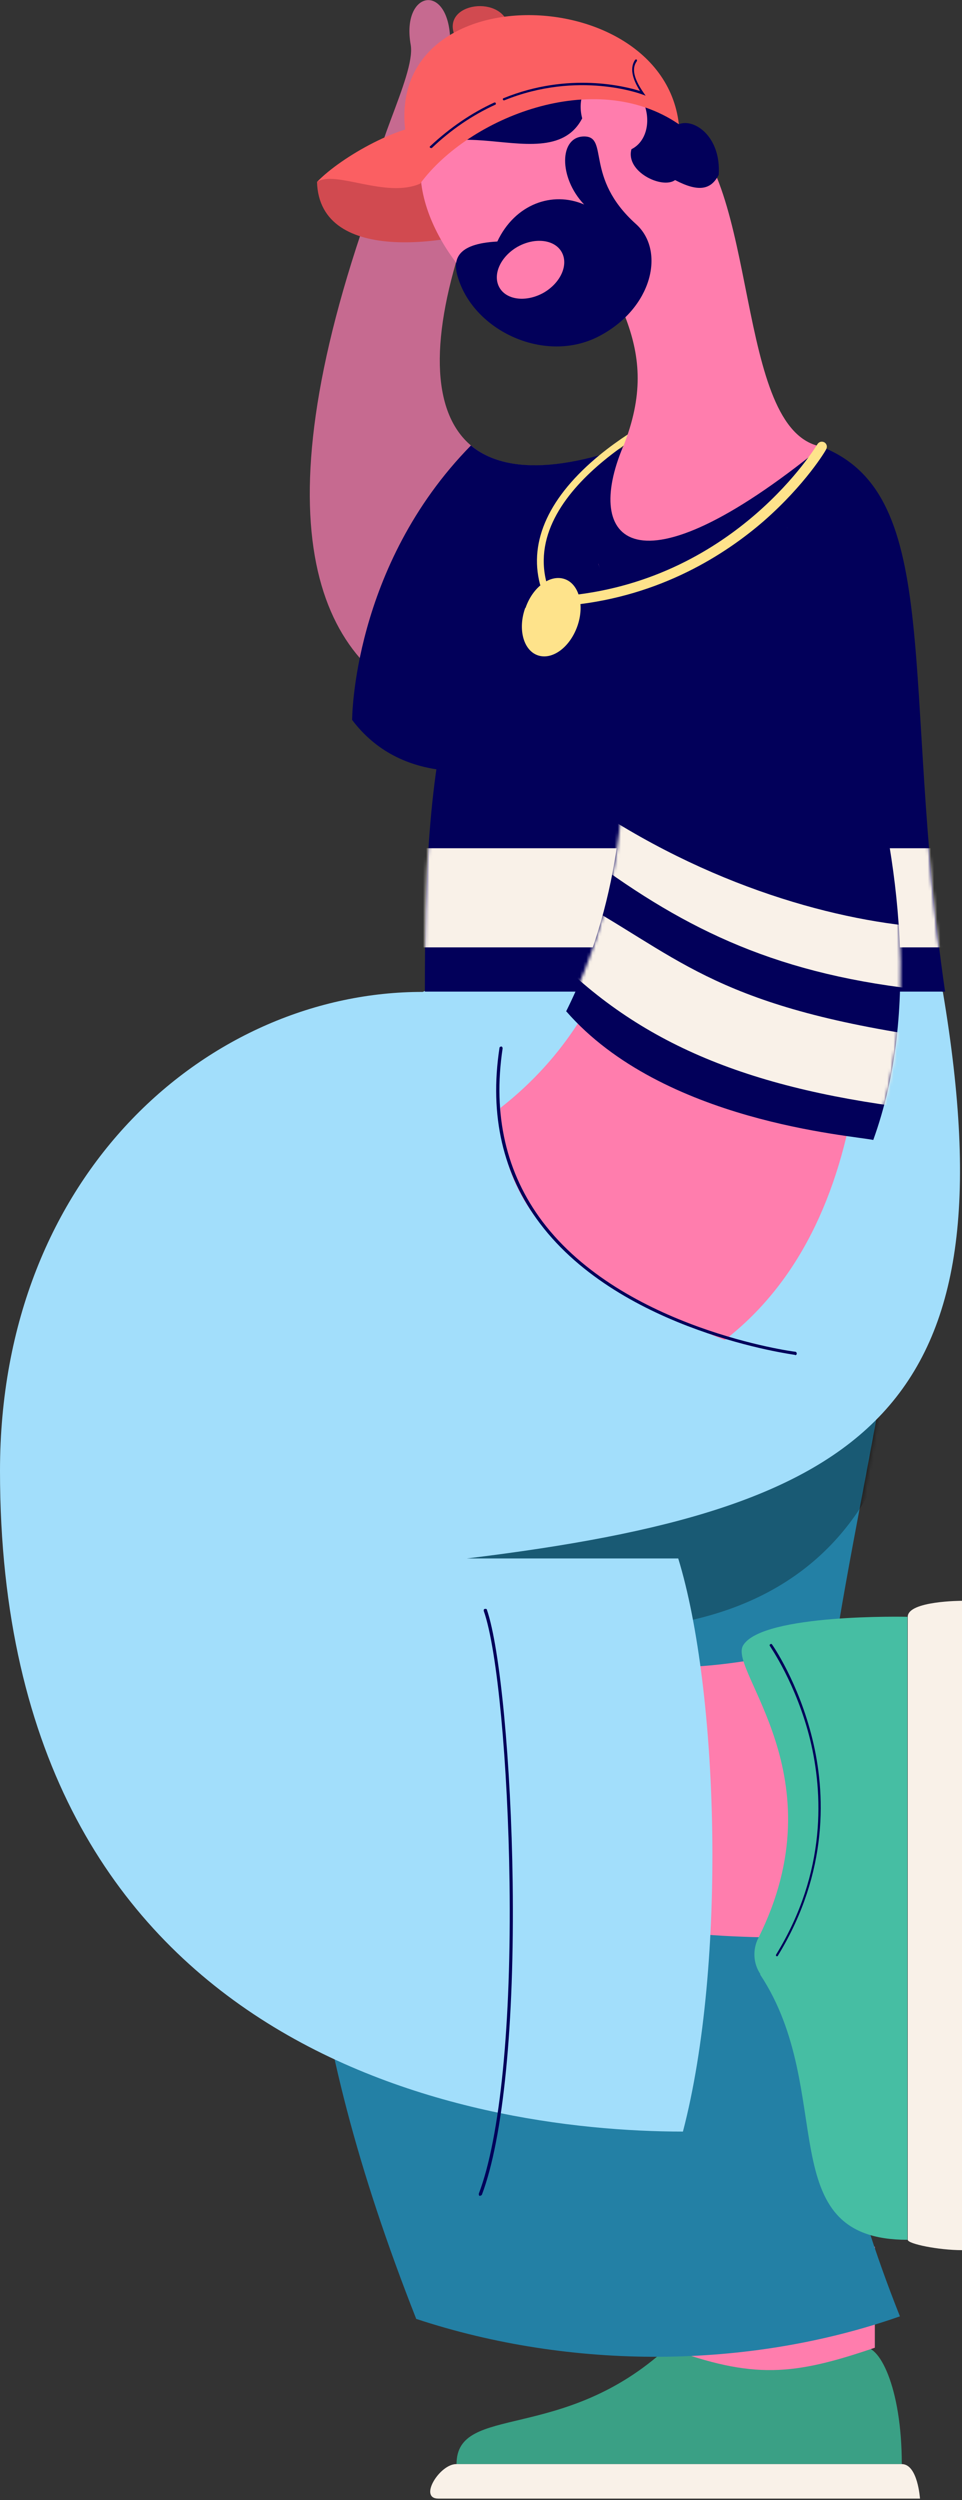
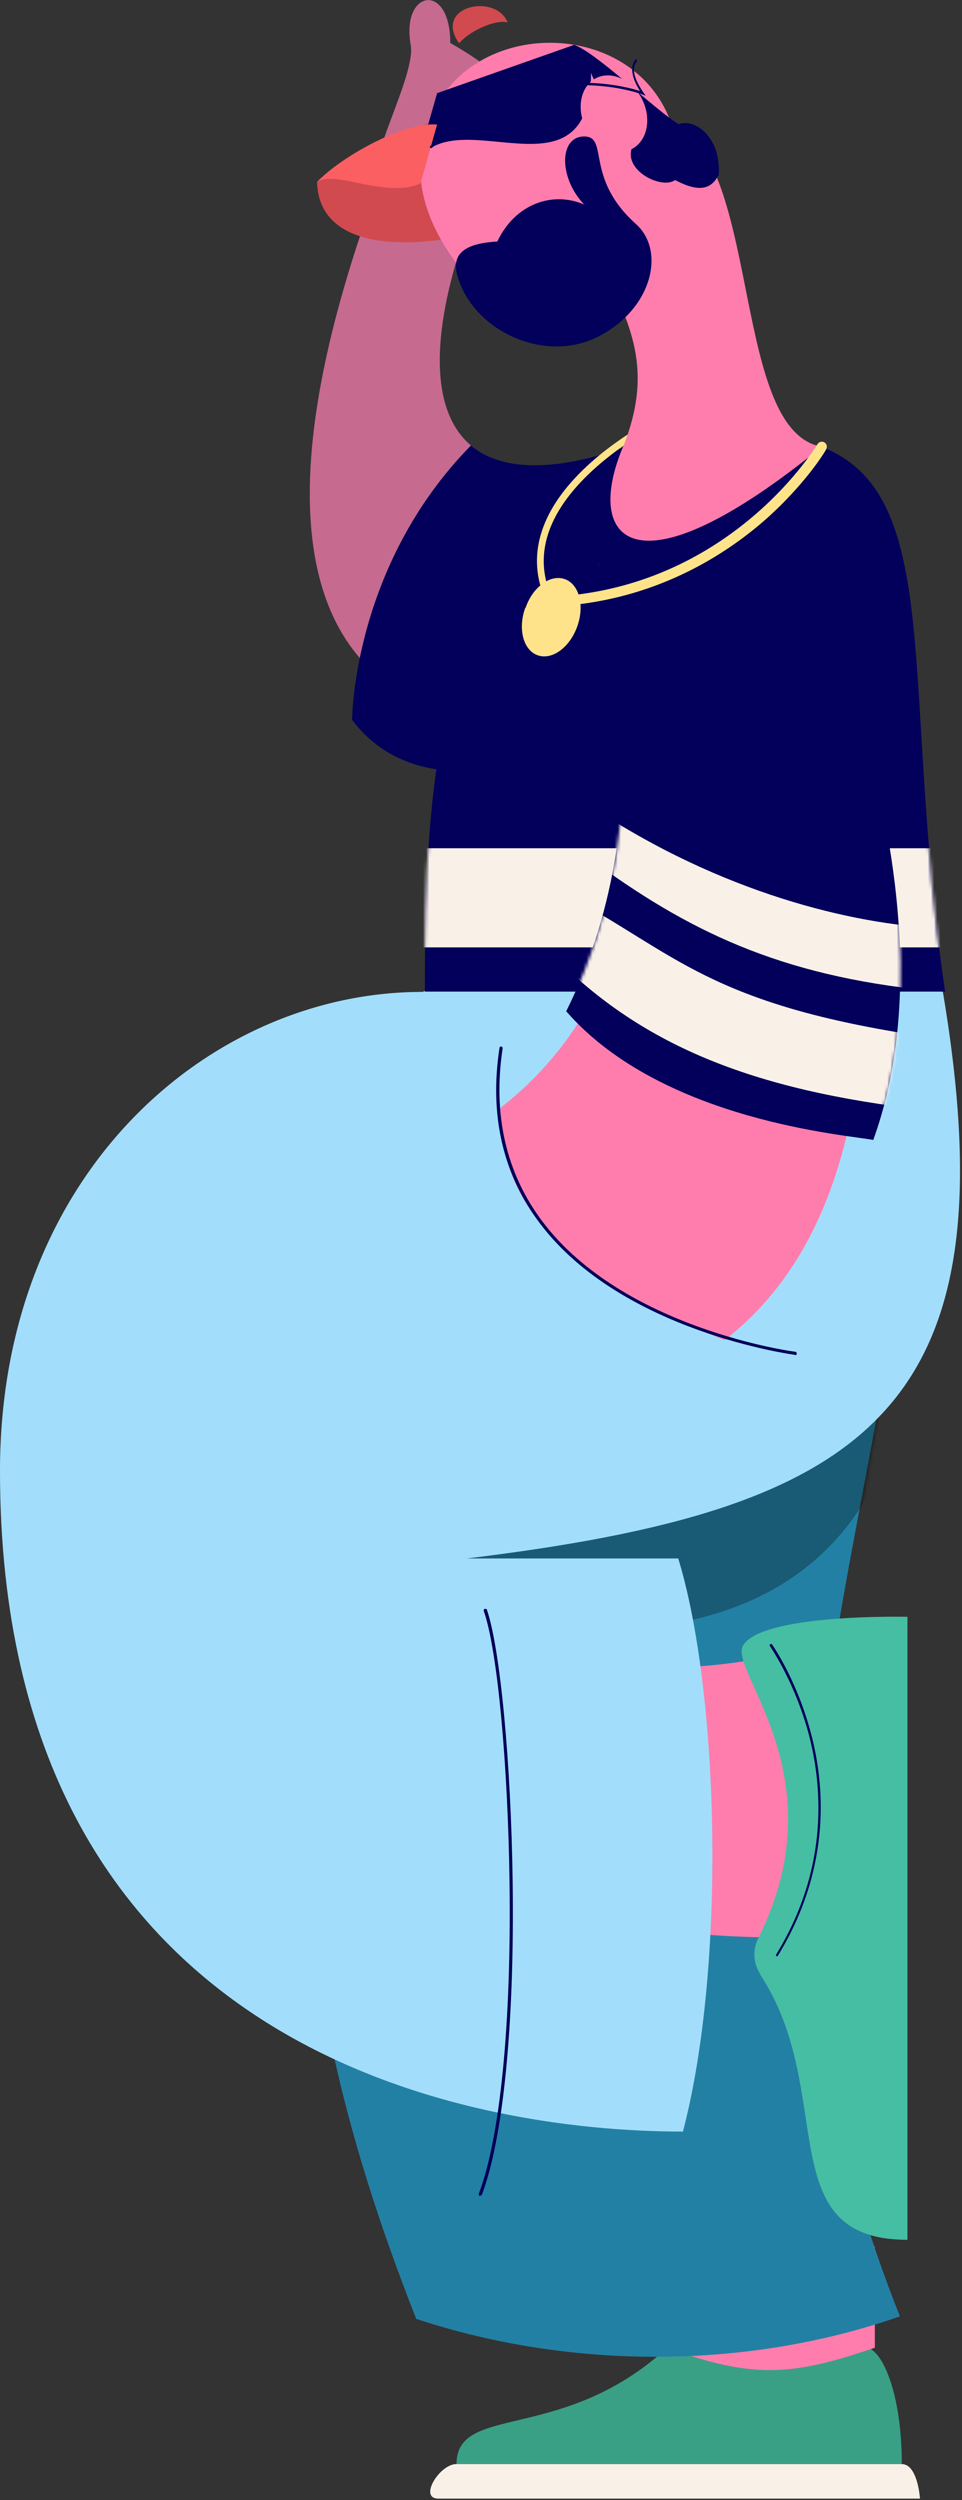
<svg xmlns="http://www.w3.org/2000/svg" id="Layer_1" data-name="Layer 1" version="1.1" viewBox="0 0 306.8 797">
  <rect x="0" y="0" width="306.8" height="797" fill="#333333" stroke="none" />
  <defs>
    <style>
      .cls-1 {
        fill: #f9f1e8;
      }

      .cls-1, .cls-2, .cls-3, .cls-4, .cls-5, .cls-6, .cls-7, .cls-8, .cls-9, .cls-10, .cls-11, .cls-12, .cls-13, .cls-14 {
        stroke-width: 0px;
      }

      .cls-15 {
        clip-path: url(#clippath);
      }

      .cls-2 {
        fill: none;
      }

      .cls-3 {
        fill: #fb5f62;
      }

      .cls-16 {
        mask: url(#mask);
      }

      .cls-4 {
        fill: #fee38b;
      }

      .cls-5 {
        fill: #d14a50;
      }

      .cls-6 {
        fill: #3aa085;
      }

      .cls-7 {
        fill: #000;
      }

      .cls-8 {
        fill: #02005a;
      }

      .cls-9 {
        fill: #2380a5;
      }

      .cls-10 {
        fill: #46bea3;
      }

      .cls-17 {
        opacity: .3;
      }

      .cls-11 {
        fill: #ff7dad;
      }

      .cls-12 {
        fill: #a2defb;
      }

      .cls-13 {
        fill: #fff;
      }

      .cls-18 {
        mask: url(#mask-3);
      }

      .cls-19 {
        mask: url(#mask-2);
      }

      .cls-20 {
        mask: url(#mask-1);
      }

      .cls-14 {
        fill: #c66a90;
      }
    </style>
    <clipPath id="clippath">
      <rect class="cls-2" width="329.4" height="796.5" />
    </clipPath>
    <mask id="mask" x="78.1" y="316.1" width="215.5" height="438.7" maskUnits="userSpaceOnUse">
      <g id="mask0_114_338" data-name="mask0 114 338">
        <path class="cls-13" d="M293.7,316.1c0,169.1-70.7,260.8-5.1,425.9-48.1,16.9-104.7,17.1-154.3.8-75.5-191.4-11.7-262.2,24.2-426.6h135.1Z" />
      </g>
    </mask>
    <mask id="mask-1" x="78.1" y="403.6" width="212.7" height="116.9" maskUnits="userSpaceOnUse">
      <g id="mask1_114_338" data-name="mask1 114 338">
        <path class="cls-13" d="M78.1,403.6h212.7v116.8H78.1v-116.8Z" />
      </g>
    </mask>
    <mask id="mask-2" x="112.4" y="142.5" width="217" height="173.6" maskUnits="userSpaceOnUse">
      <g id="mask2_114_338" data-name="mask2 114 338">
        <path class="cls-13" d="M262.1,142.5c39.2,15.6,25,75.9,39.2,173.6h-165.9c0-69.4,3.8-135.4,63.3-173.6h63.4Z" />
      </g>
    </mask>
    <mask id="mask-3" x="180.5" y="168" width="128.1" height="195.4" maskUnits="userSpaceOnUse">
      <g id="mask3_114_338" data-name="mask3 114 338">
        <path class="cls-13" d="M278.5,363.5c-6.9-1.5-67.1-5.7-97.9-41,34-67.9,10.5-141.8,10.3-142.9l60.2-11.6c.3,1.2,57.3,113,27.5,195.4" />
      </g>
    </mask>
  </defs>
  <g class="cls-15">
    <g>
      <path class="cls-6" d="M212.8,748.4c-33.3,30.6-67.2,17.7-67.2,37.1h142c0-24.4-7.3-39-12.8-37.1h-61.9Z" />
      <path class="cls-11" d="M212.8,748.4c27.5,10.1,40.1,8.9,66.2,0v-32.2l-69.8-1.2,3.6,33.4Z" />
      <path class="cls-1" d="M145.5,785.5c-5.3,0-12.1,11-5.7,11h153.6s-.7-11-5.8-11h-142Z" />
      <path class="cls-9" d="M132.7,739.2c49.6,16.4,106.1,16.1,154.3-.8-65.6-165,6.6-253.1,6.6-422.3h-135.1c-35.9,164.5-101.3,231.6-25.8,423Z" />
      <g class="cls-16">
        <g class="cls-17">
          <g class="cls-20">
            <path class="cls-7" d="M290,403.6c-2.9,1.9-211.9,76.3-211.9,76.3,0,0,51.6,54.2,138.8,37.3,87.3-16.9,73.1-113.6,73.1-113.6" />
          </g>
        </g>
      </g>
      <path class="cls-11" d="M184.3,602c17.2,18.3,52.9,14.6,88.2,16.4v-96.4c-31.1,7.9-60.7,14-88.2,5.1v74.9h0Z" />
      <path class="cls-10" d="M242.4,629.4c24.8,37.4,3,84.6,47,84.6v-198.6s-46.2-1.1-52.4,9.1c-4.9,8,30.7,41.8,4.8,93.4-1.8,3.6-1.6,8,.7,11.4" />
-       <path class="cls-1" d="M289.5,714c0,1.3,9.8,3.3,17.3,3.3v-207s-17.3,0-17.3,5.1v198.6Z" />
      <path class="cls-8" d="M247.8,623.6c.1,0,.3,0,.3-.2,16.4-26.8,15.1-52.3,11-69-4.4-18.1-12.8-30.1-12.9-30.2-.1-.2-.4-.2-.6,0-.2.1-.2.4,0,.6,0,.1,8.4,12,12.8,29.9,4,16.6,5.4,41.9-10.9,68.4-.1.2,0,.4.1.5,0,0,.1,0,.2,0h0Z" />
      <path class="cls-14" d="M143.6,13.7c0-19.7-15.8-16.9-12.6.7,1.6,10-14.6,37.3-11.7,47.6,0,0,88.9-11.4,24.3-48.3Z" />
      <path class="cls-5" d="M146.4,13.8c-8.4-12,11.9-16.1,15.5-6.6-2.7-1.1-11.1,1.7-15.5,6.6Z" />
      <path class="cls-14" d="M248.6,201.8l-32.2-66c-75.6,34.4-90.8-5.6-63.6-73.3l-30.7-7.7c-82,216.8,74.7,186.1,126.6,147.1" />
      <path class="cls-8" d="M150.3,142.1c11.5,9.5,33,8.7,66-6.4l32.2,66c-32.4,24.4-105.7,68.1-136.2,27.8,0,0,0-48.9,37.9-87.5" />
      <path class="cls-5" d="M141.4,37.7c-12,3.7-32.1,13.2-40.3,20.3.8,26.9,44,20.1,63.1,12.3l-22.8-32.6Z" />
      <path class="cls-12" d="M217.8,679.5c14-53.5,11.4-140.7-1.5-182.7h-67.4c128.5-15.6,174.2-47.5,151.8-180.6-51.4-24.6-111.8-23.3-165.9,0C67.3,316.1,0,373.6,0,468.9,0,653.7,148.9,679.5,217.8,679.5" />
      <path class="cls-8" d="M135.5,316.1h165.9c-14.2-97.7,0-158.1-39.2-173.6h-63.4c-59.5,38.2-63.3,104.3-63.3,173.6Z" />
      <g class="cls-19">
        <path class="cls-1" d="M112.4,270.4h217v31.6H112.4v-31.6Z" />
      </g>
      <path class="cls-11" d="M170.6,449.3c172.2-16.7,80.8-279.4,80.4-281.2l-60.2,11.6c.3,1.3,52.5,136.6-55.3,188.3l35.1,81.4Z" />
      <path class="cls-8" d="M180.5,322.5c34-67.9,10.5-141.8,10.3-142.9l60.2-11.6c.3,1.2,57.3,113,27.5,195.4-6.9-1.5-67.1-5.7-97.9-41" />
      <path class="cls-12" d="M243.3,431.8c-47.8-17.3-92-40.9-82.4-90.6,0,0-108.9,62.4-45.7,122.1,51.1,48.3,128.1-31.5,128.1-31.5" />
      <path class="cls-8" d="M153.2,699.9c.2,0,.4-.1.5-.3,6.8-18,10.4-54.3,9.8-99.5-.5-38.1-4-74.6-8.2-86.9,0-.3-.4-.4-.7-.3-.3,0-.4.4-.3.7,4.3,12.2,7.7,48.6,8.2,86.6.6,45.1-3,81.2-9.8,99.1,0,.3,0,.6.3.7,0,0,.1,0,.2,0h0Z" />
      <path class="cls-8" d="M253.6,432c.3,0,.5-.2.5-.5,0-.3-.2-.6-.5-.6-.5,0-54.8-7.3-80.6-41.5-11.6-15.4-15.9-34-12.7-55.2,0-.3-.2-.6-.4-.6-.3,0-.6.2-.6.4-3.3,21.6,1.1,40.4,12.9,56,26.1,34.6,80.8,41.8,81.3,41.9h0Z" />
      <path class="cls-4" d="M167.5,193.8c-2.4,6.7-.6,13.5,4,15.1,4.6,1.6,10.2-2.5,12.6-9.2,2.4-6.7.6-13.5-4-15.1-4.6-1.6-10.2,2.5-12.5,9.2Z" />
      <path class="cls-4" d="M173.2,187c0,0,.2,0,.3,0,.6-.1.9-.7.8-1.3-8.2-31.4,42.8-54.3,43.3-54.5.5-.2.8-.9.5-1.4-.2-.5-.9-.8-1.4-.5-.1,0-13.4,5.9-25.4,15.7-16.1,13.2-22.7,27.4-19.1,41.2.1.5.6.8,1,.8h0Z" />
      <path class="cls-11" d="M198.7,142.4c-12.6,29.9,3.3,48.9,63.4,0-28.3-4.8-19.5-86.2-45.7-102.7l-35.8,21.4c14,33.6,31.2,48.6,18.1,81.4Z" />
      <path class="cls-11" d="M134.1,54.4c0,22.7,25,51.2,47.8,51.2s34.6-28.4,34.6-51.2c0-54.4-82.3-54.3-82.3,0Z" />
      <path class="cls-8" d="M229.1,55.9c-2.4,4.6-6.4,5.4-13.8,1.5-4.1,3-16-2.7-13.9-9.9,1.8-6.1-11.2-18.5-12.9-24.3-.3,42.1-42.2,8.8-55.2,27.9l6.1-21.4,43.7-15.4c7.2,2.5,25.8,20.8,33.4,25.3,4.9-2,13.6,4,12.7,16.3" />
      <path class="cls-11" d="M186.8,40.7c3.1,6.2,9.7,9.3,14.7,6.8,4.9-2.5,6.4-9.6,3.3-15.8-3.1-6.2-9.7-9.3-14.7-6.8-4.9,2.5-6.4,9.6-3.3,15.8Z" />
-       <path class="cls-3" d="M134.1,58.5C104.7-8.4,210.8-10.5,216.5,39.6c-27-18.4-67-2-82.4,18.8Z" />
      <path class="cls-4" d="M182,192.9c0,0,.1,0,.2,0,28.7-2.9,49.3-16.3,61.5-26.9,13.2-11.6,19.6-22.3,19.8-22.8.4-.8.2-1.7-.6-2.2-.8-.4-1.7-.2-2.2.6-.3.4-25.6,42.7-78.9,48.2-.9,0-1.5.9-1.4,1.7,0,.8.8,1.4,1.6,1.4Z" />
      <path class="cls-3" d="M139.4,39.7c-10.7-.9-30.5,10.2-38.3,18.3,5.8-3.9,22,5.4,33,.5l5.3-18.8Z" />
      <path class="cls-8" d="M158.6,77c5.6-11.9,17.5-16.2,27.7-11.8-8.2-8.6-8-21.7,0-21.7s0,13.1,16.5,27.9c9.5,8.5,5.3,26.9-11.8,35.8-17.1,8.9-39.7-1.6-44.9-18.6-1.9-5.8-.5-10.9,12.4-11.6" />
-       <path class="cls-11" d="M159.3,91.7c2.3,4,8.6,4.7,14.1,1.6,5.5-3.2,8-9,5.7-13-2.3-4-8.6-4.7-14.1-1.6-5.5,3.2-8,9-5.7,13Z" />
+       <path class="cls-11" d="M159.3,91.7Z" />
      <g class="cls-18">
        <g>
          <path class="cls-1" d="M180.5,308.6c29.6,27.9,67.1,41.1,125.9,46.4l2.2-22.7c-76.4-9.5-89.1-24.9-121.7-43.6l-6.3,19.9Z" />
          <path class="cls-1" d="M190.7,275.6c31.3,22.7,61.2,36.4,110.1,40.6l-1.2-20.3c-27.8-1.2-69.7-11.4-110.5-38.4l1.5,18.1h0Z" />
        </g>
      </g>
      <path class="cls-8" d="M137.4,47.2c0,0,.2,0,.3,0,6.2-5.9,13-10.5,20.2-13.8.2,0,.3-.3.2-.5,0-.2-.3-.3-.5-.2-7.2,3.3-14.1,8-20.4,13.9-.2.1-.2.4,0,.5,0,0,.2.1.3.1h0Z" />
      <path class="cls-8" d="M160.7,32s0,0,.1,0c23.6-9.6,43.8-2,44-1.9l1.1.4-.7-1c-3.1-4.5-3.8-7.7-2.1-10,.1-.2,0-.4,0-.5-.2-.1-.4,0-.5,0-1.7,2.4-1.2,5.7,1.5,10-4.5-1.4-22.7-6.2-43.5,2.3-.2,0-.3.3-.2.5,0,.1.2.2.4.2h0Z" />
    </g>
  </g>
</svg>